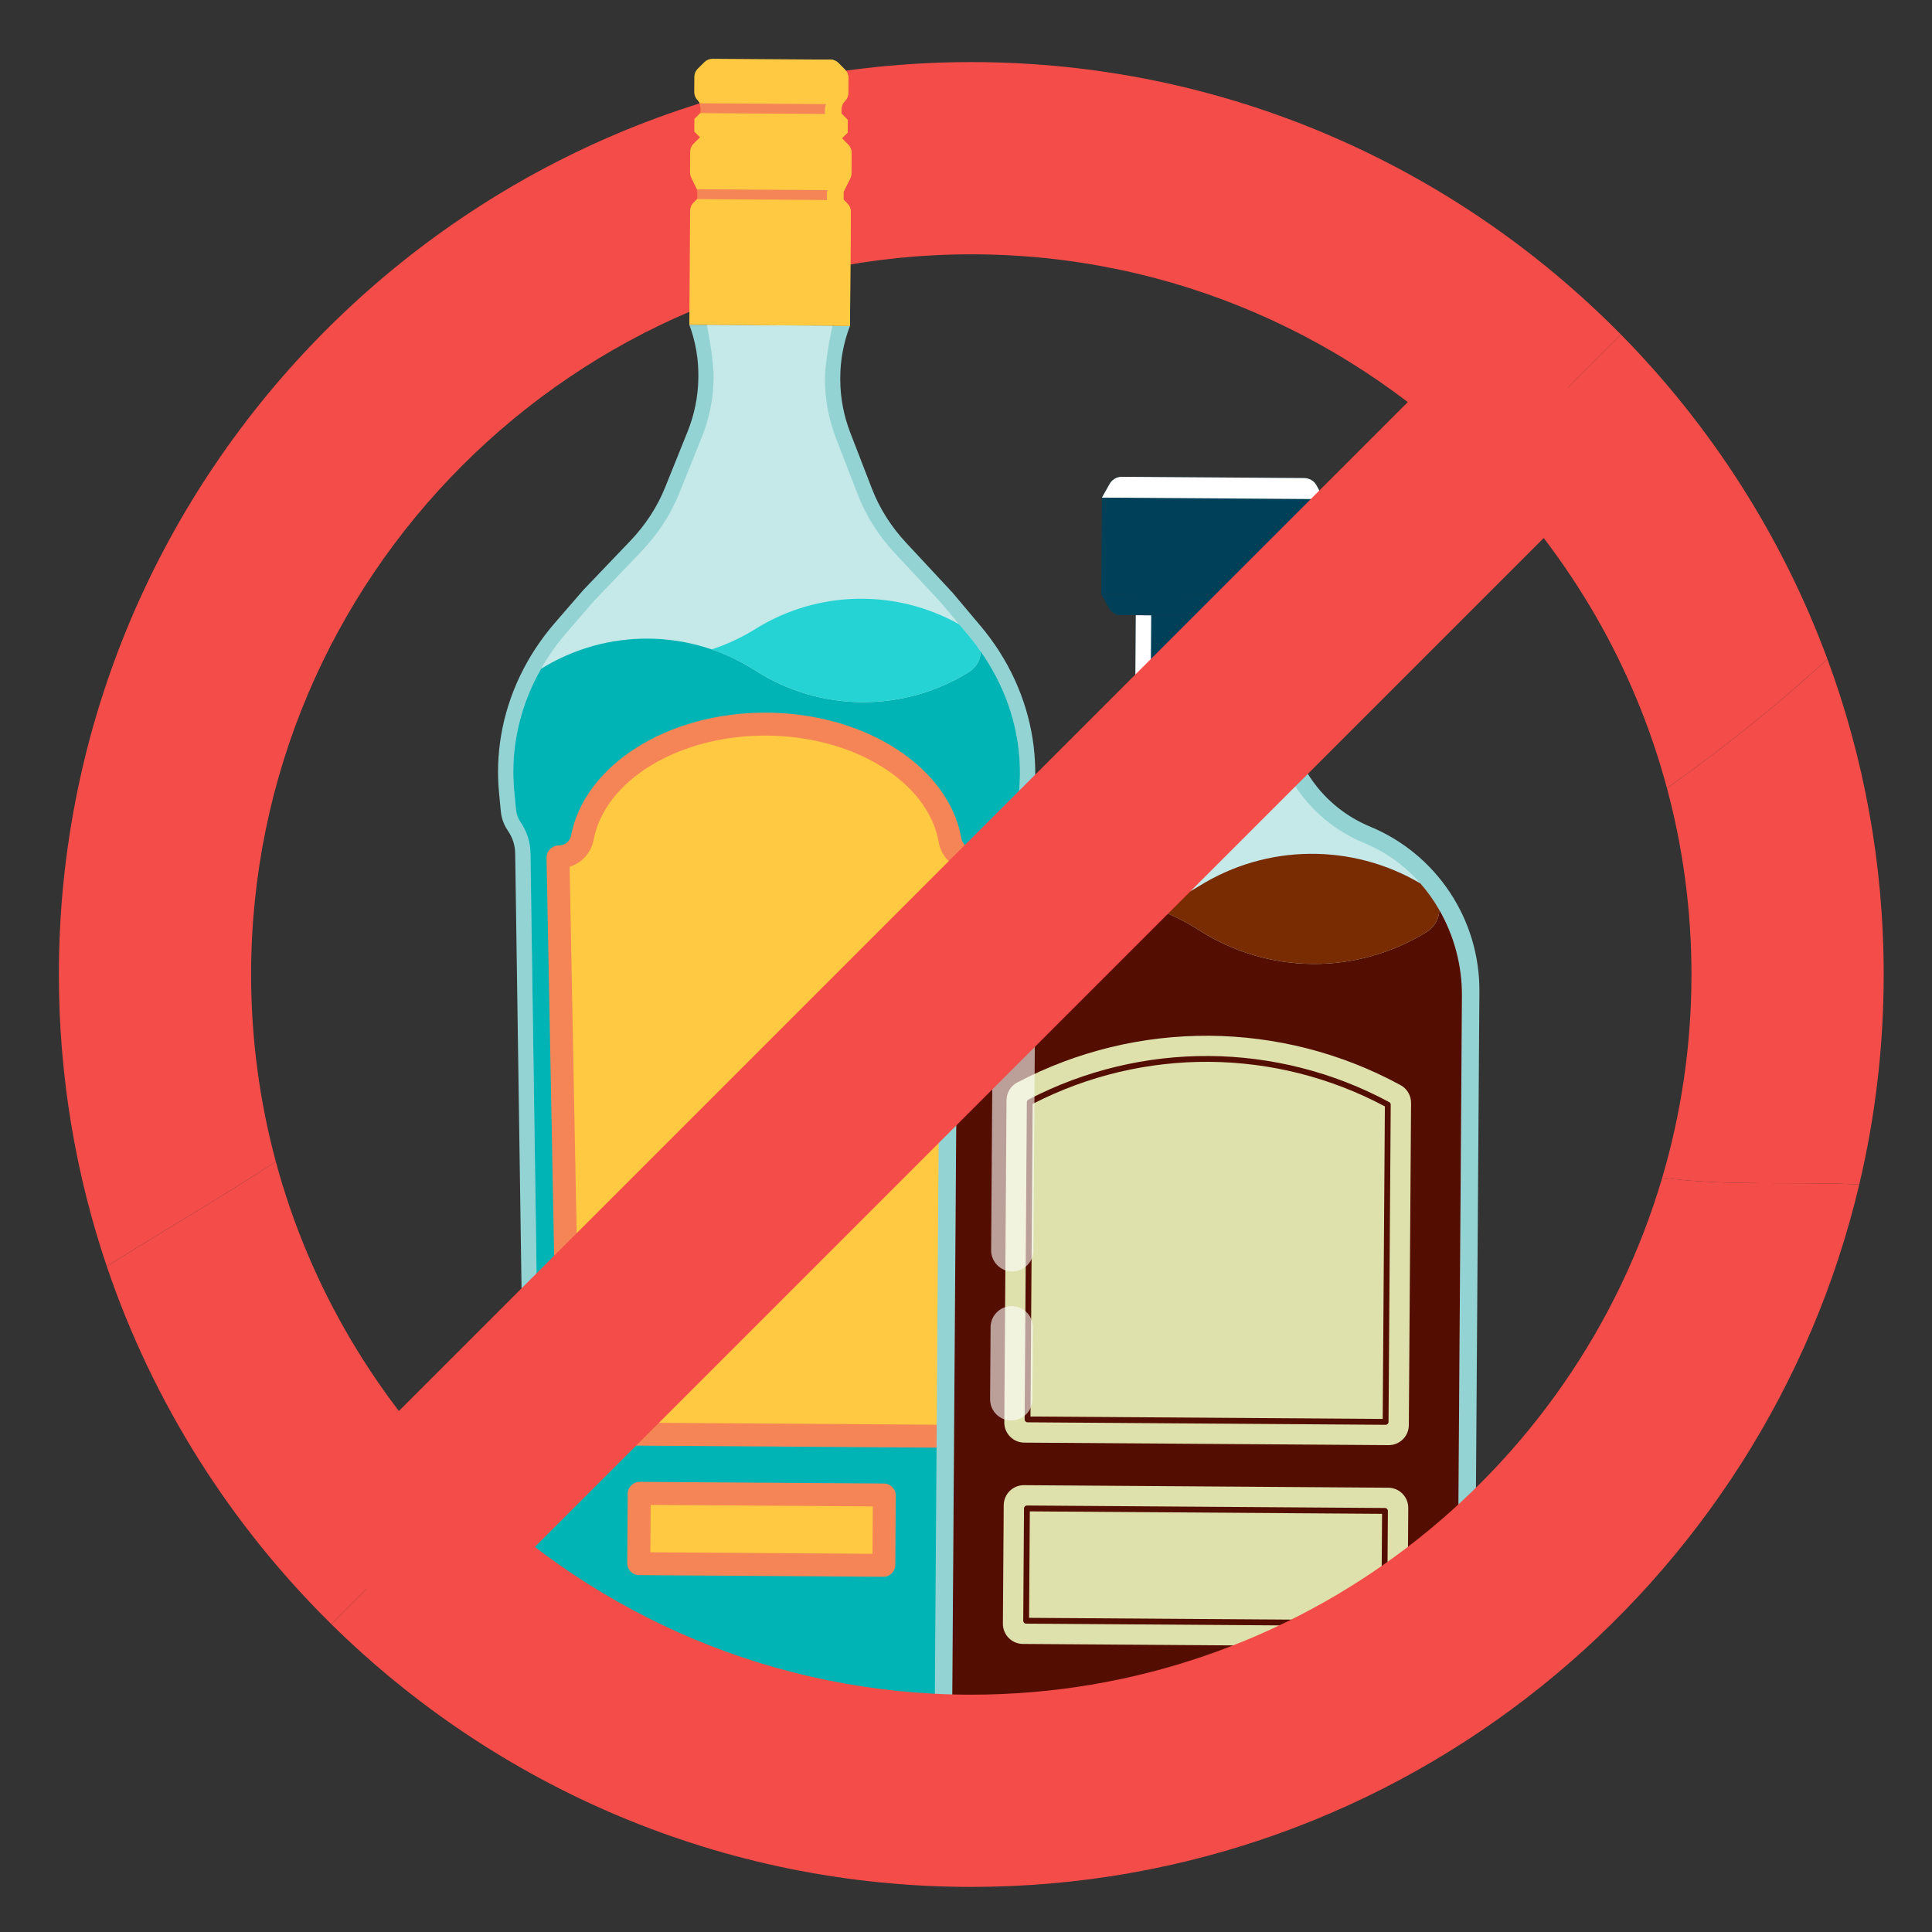
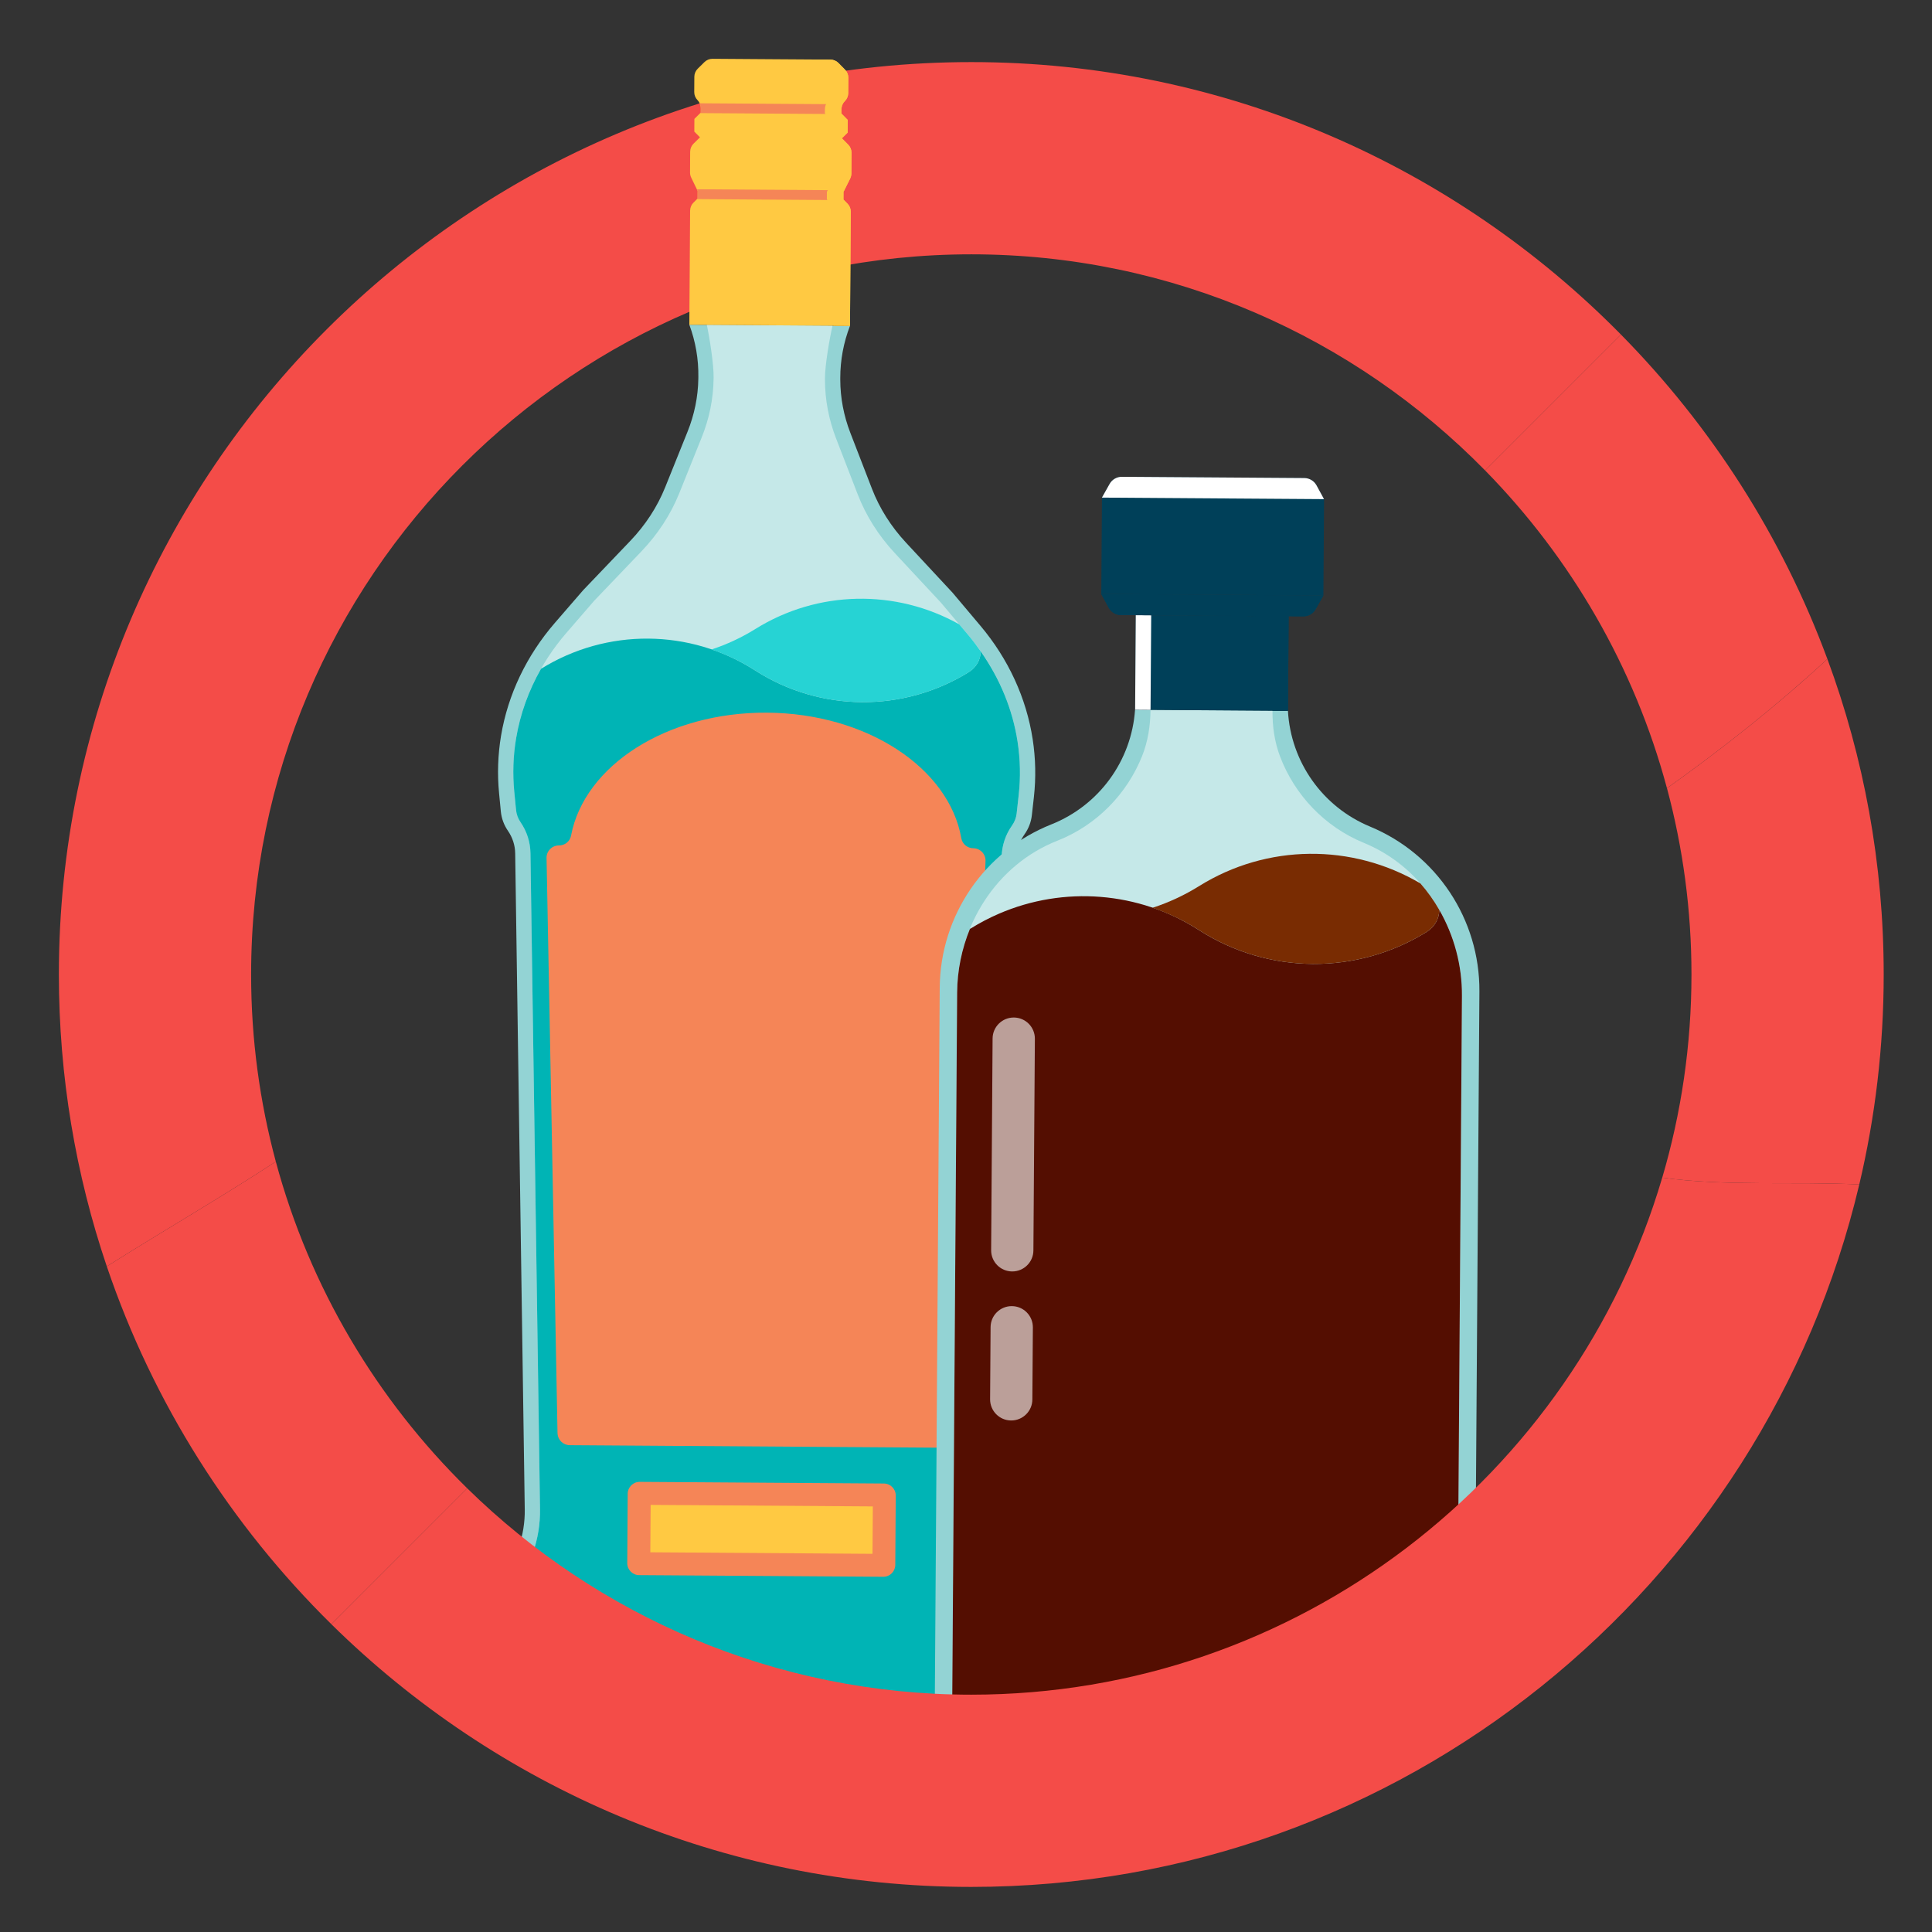
<svg xmlns="http://www.w3.org/2000/svg" width="80" height="80" viewBox="0 0 80 80" fill="none">
  <rect x="0" y="0" width="80" height="80" fill="#333333" stroke="none" />
  <path d="M78 40.352C78 35.762 77.175 31.361 75.669 27.288C73.581 29.215 71.353 30.98 69.026 32.638C69.686 35.099 70.04 37.685 70.04 40.352C70.04 43.273 69.616 46.096 68.83 48.765C71.482 49.127 74.279 48.914 76.989 49.046C77.649 46.253 78 43.343 78 40.352Z" fill="#F44C48" />
  <path d="M67.12 13.853L61.494 19.479C65.041 23.094 67.676 27.605 69.025 32.638C71.353 30.98 73.581 29.215 75.668 27.288C73.79 22.209 70.852 17.64 67.12 13.853Z" fill="#F44C48" />
  <path d="M40.219 2.571C19.387 2.571 2.438 19.519 2.438 40.352C2.438 44.577 3.137 48.642 4.422 52.438C6.784 50.95 9.156 49.58 11.421 48.099C10.755 45.628 10.398 43.031 10.398 40.352C10.398 23.908 23.776 10.531 40.219 10.531C48.542 10.531 56.079 13.961 61.494 19.479L67.12 13.853C60.264 6.893 50.737 2.571 40.219 2.571Z" fill="#F44C48" />
  <path d="M42.762 30.615C42.499 28.902 41.752 27.283 40.599 25.914L39.444 24.543L37.519 22.473C36.898 21.806 36.419 21.049 36.107 20.24L35.212 17.926C34.936 17.212 34.795 16.468 34.794 15.723V15.649C34.794 14.912 34.929 14.184 35.197 13.492L31.87 13.47L28.544 13.447C28.802 14.142 28.928 14.872 28.917 15.609L28.916 15.682C28.905 16.428 28.754 17.17 28.468 17.88L27.542 20.181C27.218 20.986 26.73 21.736 26.1 22.396L24.147 24.439L22.974 25.794C21.803 27.148 21.034 28.756 20.747 30.465C20.616 31.253 20.588 32.053 20.666 32.849L20.739 33.606C20.767 33.889 20.867 34.161 21.032 34.401C21.224 34.68 21.329 35.004 21.333 35.338L21.729 62.501C21.737 63.038 21.65 63.575 21.471 64.089C21.315 64.539 21.228 65.009 21.213 65.483L21.139 67.871C21.124 68.343 21.21 68.813 21.39 69.248C21.712 70.022 22.316 70.645 23.085 70.994L23.91 71.368C24.343 71.564 24.814 71.668 25.293 71.671L31.476 71.713L37.658 71.755C38.137 71.758 38.609 71.661 39.045 71.471L39.875 71.108C40.649 70.769 41.261 70.155 41.593 69.385C41.78 68.952 41.872 68.484 41.863 68.011L41.821 65.623C41.813 65.149 41.732 64.678 41.582 64.226C41.41 63.709 41.331 63.171 41.346 62.634L42.11 35.479C42.119 35.145 42.228 34.822 42.424 34.546C42.592 34.309 42.696 34.038 42.727 33.755L42.812 32.999C42.9 32.205 42.883 31.404 42.762 30.615Z" fill="#93D3D4" />
  <path d="M41.907 34.18C42.012 34.031 42.078 33.861 42.097 33.685L42.181 32.929C42.264 32.192 42.248 31.446 42.135 30.711C41.891 29.12 41.192 27.602 40.114 26.322L38.959 24.951L37.054 22.905C36.377 22.177 35.859 21.357 35.515 20.468L34.62 18.155C34.316 17.367 34.161 16.549 34.16 15.723L34.16 15.65C34.16 15.132 34.354 13.988 34.474 13.487L29.267 13.452C29.379 13.954 29.557 15.101 29.549 15.618L29.548 15.692C29.536 16.518 29.37 17.334 29.054 18.117L28.129 20.418C27.773 21.302 27.244 22.115 26.557 22.834L24.603 24.877L23.451 26.209C22.356 27.475 21.636 28.983 21.371 30.57C21.248 31.302 21.222 32.048 21.294 32.788L21.368 33.545C21.385 33.72 21.449 33.892 21.552 34.042C21.816 34.425 21.959 34.87 21.965 35.329L22.361 62.492C22.37 63.104 22.272 63.712 22.068 64.297C21.933 64.687 21.857 65.093 21.845 65.503L21.77 67.891C21.758 68.276 21.827 68.652 21.974 69.005C22.235 69.633 22.721 70.135 23.345 70.417L24.17 70.792C24.525 70.953 24.903 71.036 25.296 71.038L37.662 71.122C38.054 71.125 38.434 71.047 38.79 70.891L39.62 70.528C40.248 70.253 40.741 69.759 41.011 69.135C41.162 68.783 41.236 68.409 41.23 68.023L41.188 65.635C41.18 65.224 41.11 64.818 40.98 64.426C40.785 63.838 40.695 63.23 40.712 62.617L41.476 35.462C41.49 35.001 41.638 34.558 41.907 34.18Z" fill="#C5E8E8" />
  <path d="M21.369 33.545C21.386 33.72 21.449 33.892 21.552 34.042C21.816 34.425 21.959 34.87 21.965 35.329L22.361 62.492C22.37 63.104 22.272 63.712 22.068 64.297C21.933 64.687 21.858 65.093 21.845 65.503L21.77 67.891C21.759 68.276 21.827 68.652 21.974 69.005C22.235 69.633 22.722 70.135 23.345 70.418L24.171 70.792C24.525 70.953 24.904 71.036 25.296 71.038L37.662 71.122C38.055 71.125 38.434 71.047 38.79 70.891L39.621 70.528C40.248 70.253 40.742 69.759 41.011 69.135C41.163 68.783 41.236 68.409 41.23 68.023L41.188 65.635C41.18 65.224 41.111 64.818 40.981 64.426C40.785 63.838 40.695 63.23 40.712 62.617L41.476 35.462C41.49 35.002 41.638 34.559 41.907 34.18C42.012 34.032 42.078 33.861 42.097 33.686L42.181 32.929C42.264 32.193 42.248 31.446 42.135 30.711C41.931 29.381 41.405 28.104 40.609 26.973C40.605 27.329 40.416 27.639 40.135 27.816V27.819C37.415 29.515 33.962 29.491 31.265 27.759C28.57 26.028 25.121 26.004 22.402 27.695C21.89 28.594 21.539 29.566 21.371 30.571C21.248 31.303 21.223 32.049 21.295 32.788L21.369 33.545Z" fill="#00B4B5" />
  <path d="M40.114 26.322L39.717 25.851C37.09 24.379 33.854 24.439 31.277 26.046C30.703 26.403 30.097 26.684 29.473 26.889V26.896C30.094 27.109 30.697 27.394 31.265 27.759C33.962 29.491 37.416 29.514 40.136 27.819V27.816C40.416 27.639 40.605 27.329 40.609 26.972C40.453 26.75 40.29 26.532 40.114 26.322Z" fill="#26D3D4" />
  <path d="M35.253 7.186L35.258 6.325C35.259 6.2 35.211 6.08 35.123 5.991L34.861 5.726L35.098 5.492L35.102 4.966L34.842 4.702L34.843 4.52C34.843 4.395 34.894 4.275 34.983 4.187C35.072 4.1 35.122 3.98 35.123 3.855L35.127 3.22C35.128 3.095 35.079 2.975 34.992 2.886L34.718 2.608C34.63 2.519 34.51 2.469 34.385 2.468L31.944 2.452L29.503 2.435C29.378 2.434 29.258 2.483 29.169 2.571L28.891 2.845C28.802 2.933 28.752 3.052 28.751 3.177L28.747 3.812C28.746 3.937 28.795 4.057 28.883 4.146C28.97 4.235 29.019 4.355 29.018 4.48L29.017 4.662L28.753 4.923L28.75 5.449L28.984 5.686L28.718 5.948C28.629 6.035 28.579 6.155 28.578 6.28L28.573 7.141C28.572 7.213 28.588 7.284 28.619 7.349L28.888 7.906L28.886 8.221L28.716 8.389C28.627 8.477 28.577 8.597 28.576 8.722L28.544 13.447L31.87 13.469L35.196 13.492L35.228 8.767C35.229 8.642 35.181 8.522 35.093 8.433L34.925 8.262L34.927 7.947L35.204 7.394C35.235 7.329 35.252 7.258 35.253 7.186Z" fill="#FFC942" />
  <path d="M40.302 35.124C40.059 35.122 39.848 34.95 39.806 34.71C39.298 31.803 35.898 29.538 31.761 29.51C27.624 29.482 24.194 31.7 23.646 34.601C23.601 34.84 23.388 35.01 23.145 35.008C22.849 35.006 22.613 35.255 22.632 35.55L23.086 59.364C23.103 59.631 23.324 59.84 23.593 59.842L39.517 59.95C39.786 59.952 40.01 59.746 40.03 59.478L40.807 35.673C40.83 35.378 40.597 35.126 40.302 35.124Z" fill="#F58557" />
  <path d="M36.599 61.429L26.491 61.361C26.217 61.359 25.994 61.579 25.992 61.853L25.973 64.724C25.971 64.998 26.191 65.221 26.465 65.223L36.574 65.291C36.847 65.293 37.07 65.073 37.072 64.799L37.091 61.928C37.093 61.655 36.873 61.431 36.599 61.429Z" fill="#F58557" />
  <path d="M28.862 8.245L34.948 8.287L34.925 8.263L34.927 7.947L34.961 7.879L28.855 7.837L28.888 7.906L28.886 8.222L28.862 8.245Z" fill="#F58557" />
  <path d="M28.995 4.684L34.863 4.724L34.842 4.702L34.843 4.52C34.843 4.448 34.864 4.38 34.895 4.317L28.969 4.277C28.999 4.34 29.019 4.408 29.018 4.48L29.017 4.662L28.995 4.684Z" fill="#F58557" />
-   <path d="M38.871 34.874C38.435 32.381 35.376 30.484 31.755 30.459C28.133 30.435 25.049 32.291 24.579 34.777C24.478 35.313 24.088 35.733 23.587 35.89L24.028 58.895L39.097 58.997L39.846 36C39.349 35.836 38.965 35.411 38.871 34.874Z" fill="#FFC942" />
  <path d="M26.942 62.315L26.928 64.277L36.128 64.34L36.142 62.377L26.942 62.315Z" fill="#FFC942" />
  <path d="M35.203 7.394C35.235 7.329 35.252 7.258 35.253 7.186L35.259 6.325C35.259 6.2 35.211 6.08 35.123 5.991L34.861 5.726L35.098 5.492L35.102 4.966L34.842 4.702L34.843 4.52C34.843 4.395 34.894 4.275 34.983 4.187C35.072 4.1 35.122 3.98 35.123 3.855L35.127 3.22C35.128 3.095 35.079 2.975 34.992 2.886L34.718 2.608C34.63 2.519 34.51 2.469 34.385 2.468L33.699 2.463C33.824 2.464 33.944 2.515 34.032 2.604L34.306 2.882C34.393 2.971 34.442 3.091 34.441 3.216L34.437 3.85C34.436 3.975 34.386 4.095 34.297 4.183C34.208 4.27 34.157 4.39 34.157 4.515L34.156 4.697L34.416 4.961L34.412 5.487L34.176 5.721L34.437 5.986C34.525 6.075 34.574 6.195 34.573 6.32L34.567 7.182C34.566 7.254 34.55 7.325 34.517 7.389L34.24 7.943L34.239 8.258L34.406 8.428C34.494 8.517 34.543 8.637 34.542 8.762L34.51 13.487L35.196 13.492L35.228 8.767C35.229 8.642 35.18 8.522 35.092 8.433L34.925 8.262L34.927 7.947L35.203 7.394Z" fill="#FFC942" />
  <path d="M56.729 34.226C54.769 33.415 53.448 31.552 53.331 29.434L51.004 29.418L49.327 29.406L47 29.39C46.853 31.506 45.507 33.35 43.536 34.135C40.761 35.239 38.933 37.915 38.912 40.901L38.707 70.633C38.704 71.074 38.876 71.498 39.185 71.812C39.495 72.126 39.917 72.304 40.358 72.307L49.029 72.367L50.707 72.379L59.379 72.439C59.82 72.442 60.244 72.269 60.558 71.96C60.872 71.65 61.05 71.228 61.053 70.787L61.259 41.055C61.279 38.07 59.488 35.369 56.729 34.226Z" fill="#93D3D4" />
  <path d="M56.472 34.9C54.857 34.238 53.612 32.922 53.007 31.331C52.776 30.727 52.686 30.077 52.691 29.43L47.64 29.395V29.395C47.635 30.042 47.536 30.69 47.298 31.292C46.67 32.874 45.408 34.172 43.783 34.812C41.242 35.814 39.651 38.367 39.632 41.099L39.428 70.638C39.426 70.89 39.522 71.127 39.699 71.306C39.875 71.484 40.111 71.584 40.363 71.586L59.384 71.718C59.635 71.719 59.872 71.623 60.051 71.447C60.23 71.27 60.33 71.034 60.332 70.783L60.536 41.243C60.555 38.512 59 35.937 56.472 34.9Z" fill="#C5E8E8" />
  <path d="M40.363 71.586L59.384 71.718C59.635 71.719 59.872 71.623 60.051 71.447C60.23 71.27 60.33 71.034 60.332 70.783L60.536 41.243C60.545 39.973 60.209 38.74 59.598 37.676C59.594 38.055 59.393 38.385 59.094 38.574V38.577C56.196 40.383 52.517 40.358 49.645 38.512C47.148 36.908 44.043 36.679 41.37 37.832C40.968 38.005 40.575 38.21 40.197 38.446L40.163 38.461C39.826 39.286 39.639 40.181 39.633 41.099L39.428 70.638C39.426 70.889 39.523 71.126 39.699 71.305C39.875 71.485 40.111 71.584 40.363 71.586Z" fill="#540E01" />
  <path d="M58.818 36.582C55.99 34.913 52.46 34.942 49.658 36.688C49.047 37.069 48.401 37.368 47.736 37.586V37.593C48.398 37.82 49.04 38.123 49.645 38.512C52.517 40.358 56.196 40.383 59.093 38.578V38.574C59.393 38.386 59.593 38.056 59.598 37.676C59.374 37.286 59.114 36.919 58.818 36.582Z" fill="#792C02" />
  <path d="M53.36 25.517L47.03 25.473L47.003 29.39L53.333 29.434L53.36 25.517Z" fill="#004059" />
  <path d="M54.825 20.668L45.628 20.605L45.948 20.036C46.051 19.854 46.245 19.742 46.454 19.743L54.011 19.795C54.22 19.797 54.412 19.912 54.513 20.096L54.825 20.668Z" fill="#004059" />
  <path d="M45.6 24.596L54.797 24.66L54.477 25.228C54.374 25.41 54.18 25.523 53.971 25.521L46.414 25.469C46.205 25.468 46.012 25.353 45.912 25.169L45.6 24.596Z" fill="#004059" />
  <path d="M54.827 20.668L45.63 20.604L45.602 24.596L54.799 24.659L54.827 20.668Z" fill="#004059" />
-   <path d="M57.486 61.603L42.401 61.498C41.941 61.495 41.566 61.866 41.562 62.326L41.528 67.233C41.525 67.693 41.895 68.068 42.356 68.072L57.44 68.176C57.9 68.179 58.276 67.809 58.279 67.349L58.313 62.441C58.316 61.982 57.946 61.606 57.486 61.603Z" fill="#DEE1AC" />
-   <path d="M58.001 44.937C53.059 42.245 47.095 42.204 42.116 44.827C41.847 44.969 41.68 45.254 41.678 45.559L41.586 58.897C41.583 59.357 41.953 59.732 42.413 59.736L57.498 59.84C57.958 59.843 58.333 59.473 58.337 59.013L58.429 45.675C58.431 45.37 58.269 45.083 58.001 44.937Z" fill="#DEE1AC" />
  <path d="M47.669 25.477L47.03 25.473L47.003 29.391L47.642 29.395L47.669 25.477Z" fill="white" />
  <path d="M45.6 24.596L45.913 25.169C46.013 25.352 46.205 25.467 46.414 25.469L51.751 25.506C52.285 25.509 52.715 25.945 52.711 26.479L52.691 29.43L53.331 29.434L53.358 25.517L53.971 25.521C54.18 25.523 54.374 25.41 54.477 25.228L54.797 24.66L45.6 24.596Z" fill="#004059" />
  <path d="M54.825 20.668L45.628 20.605L45.948 20.036C46.051 19.854 46.245 19.742 46.454 19.743L54.011 19.795C54.22 19.797 54.412 19.912 54.513 20.096L54.825 20.668Z" fill="white" />
  <path d="M60.192 70.602C60.011 70.781 59.771 70.878 59.516 70.877L40.243 70.743C39.988 70.742 39.749 70.641 39.57 70.46C39.515 70.403 39.47 70.34 39.431 70.274L39.428 70.638C39.426 70.89 39.523 71.127 39.699 71.306C39.876 71.484 40.112 71.584 40.363 71.586L59.384 71.718C59.636 71.719 59.873 71.623 60.052 71.447C60.231 71.27 60.33 71.034 60.332 70.783L60.334 70.418C60.294 70.484 60.249 70.547 60.192 70.602Z" fill="#440301" />
-   <path d="M57.317 67.334L42.49 67.232C42.423 67.231 42.37 67.177 42.37 67.11L42.402 62.46C42.403 62.394 42.457 62.34 42.524 62.34L57.35 62.443C57.417 62.444 57.471 62.498 57.47 62.565L57.438 67.214C57.438 67.281 57.383 67.335 57.317 67.334ZM42.612 66.991L57.198 67.092L57.228 62.684L42.643 62.583L42.612 66.991Z" fill="#540E01" />
-   <path d="M57.374 58.998L42.547 58.895C42.481 58.895 42.427 58.84 42.428 58.773L42.519 45.638C42.519 45.593 42.544 45.552 42.584 45.531C47.279 43.089 52.863 43.128 57.523 45.635C57.563 45.656 57.587 45.697 57.587 45.742L57.496 58.878C57.495 58.944 57.441 58.998 57.374 58.998ZM42.67 58.655L57.255 58.755L57.345 45.813C52.79 43.389 47.349 43.351 42.759 45.712L42.67 58.655Z" fill="#540E01" />
+   <path d="M57.374 58.998L42.547 58.895C42.481 58.895 42.427 58.84 42.428 58.773L42.519 45.638C42.519 45.593 42.544 45.552 42.584 45.531C57.563 45.656 57.587 45.697 57.587 45.742L57.496 58.878C57.495 58.944 57.441 58.998 57.374 58.998ZM42.67 58.655L57.255 58.755L57.345 45.813C52.79 43.389 47.349 43.351 42.759 45.712L42.67 58.655Z" fill="#540E01" />
  <g opacity="0.6">
    <path d="M41.983 42.133C41.499 42.13 41.104 42.519 41.101 43.002L41.041 51.766C41.037 52.25 41.426 52.645 41.91 52.648C42.393 52.651 42.788 52.262 42.791 51.779L42.852 43.014C42.855 42.531 42.466 42.136 41.983 42.133Z" fill="white" />
    <path d="M41.9 54.084C41.416 54.08 41.021 54.469 41.018 54.953L40.998 57.938C40.994 58.421 41.383 58.816 41.867 58.819C42.35 58.822 42.745 58.433 42.748 57.95L42.769 54.965C42.772 54.481 42.383 54.087 41.9 54.084Z" fill="white" />
  </g>
  <path d="M68.829 48.765C65.188 61.124 53.741 70.173 40.219 70.173C32.099 70.173 24.729 66.909 19.346 61.627L13.72 67.254C20.544 73.977 29.905 78.133 40.219 78.133C58.06 78.133 73.051 65.701 76.989 49.046C74.279 48.914 71.482 49.127 68.829 48.765Z" fill="#F44C48" />
-   <path d="M61.911 13.032L12.157 62.786L17.786 68.414L67.539 18.661L61.911 13.032Z" fill="#F44C48" />
  <path d="M13.72 67.253L19.346 61.627C15.604 57.955 12.824 53.307 11.421 48.099C9.156 49.58 6.784 50.95 4.422 52.438C6.337 58.092 9.556 63.151 13.72 67.253Z" fill="#F44C48" />
</svg>